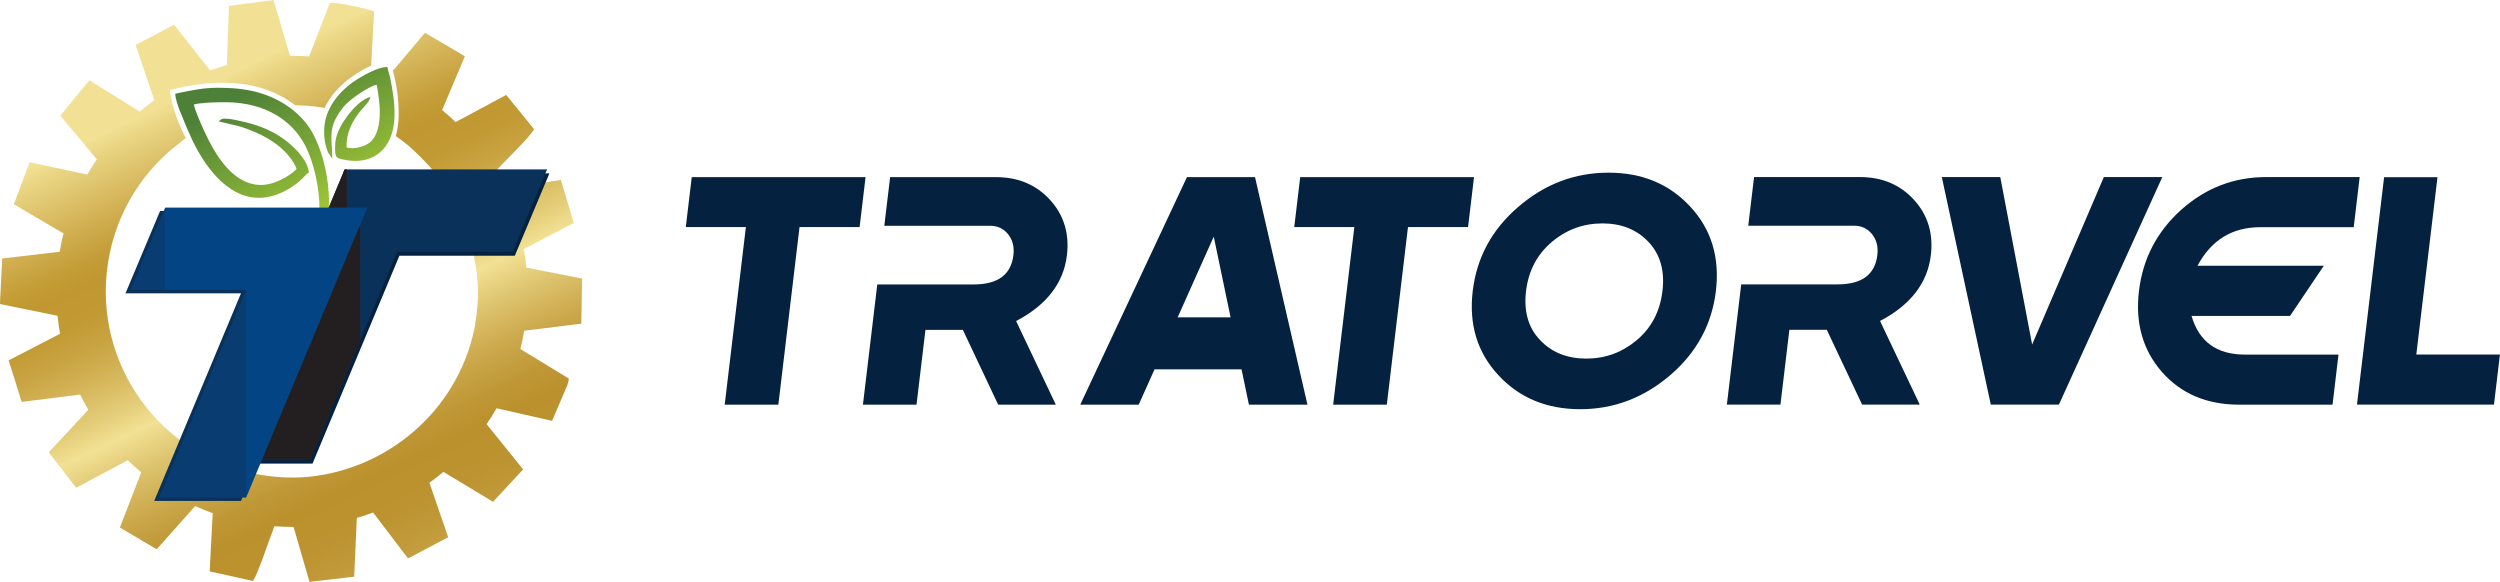
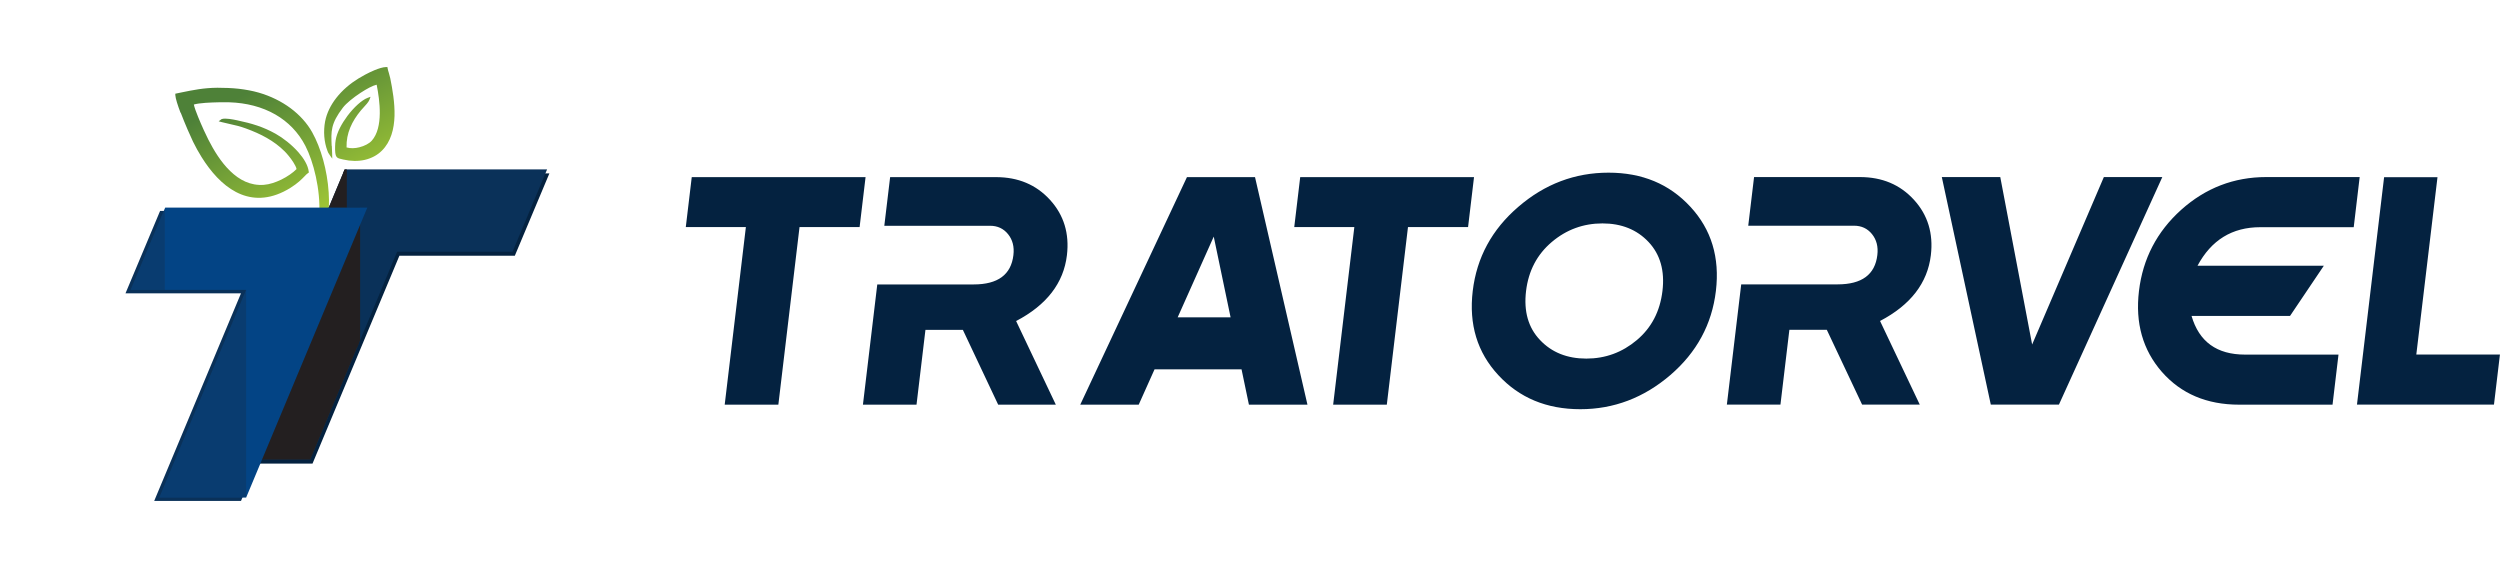
<svg xmlns="http://www.w3.org/2000/svg" id="Camada_2" data-name="Camada 2" viewBox="0 0 369.5 86">
  <defs>
    <style>
      .cls-1 {
        fill: #034485;
      }

      .cls-1, .cls-2, .cls-3 {
        fill-rule: evenodd;
      }

      .cls-4 {
        fill: url(#Gradiente_sem_nome);
      }

      .cls-5 {
        clip-path: url(#clippath-2);
      }

      .cls-6 {
        clip-path: url(#clippath-6);
      }

      .cls-7 {
        clip-path: url(#clippath-1);
      }

      .cls-8 {
        clip-path: url(#clippath-4);
      }

      .cls-9 {
        stroke: #231f20;
        stroke-miterlimit: 22.93;
        stroke-width: .57px;
      }

      .cls-9, .cls-10, .cls-11 {
        fill: none;
      }

      .cls-12 {
        fill: url(#Gradiente_sem_nome_2);
      }

      .cls-2, .cls-13 {
        fill: #042240;
      }

      .cls-14 {
        clip-path: url(#clippath);
      }

      .cls-10 {
        clip-rule: evenodd;
      }

      .cls-3 {
        fill: #0a3159;
      }

      .cls-15 {
        clip-path: url(#clippath-3);
      }

      .cls-16 {
        opacity: .2;
      }

      .cls-16, .cls-17 {
        fill: #231f20;
      }

      .cls-18 {
        clip-path: url(#clippath-5);
      }
    </style>
    <clipPath id="clippath">
-       <path class="cls-10" d="m70.25,47.9c-.02.09-.03.18-.05.27-.02.13-.05.26-.08.39-2.54,12.25-12.93,20.77-24.5,21.91-2.66.24-5.4.09-8.15-.49-14.87-3.14-24.38-17.73-21.24-32.6,1.42-6.72,5.18-12.34,10.25-16.2.43-.33.54-.48.99-.78-.99-1.74-2.2-5.01-2.35-7.1,6-1.52,12.99-1.96,18.5,2.25.38,0,.09,0,.48.02,1.4.05,2.47.12,3.88.39,1.25-2.79,4.16-5.03,6.84-6.25l.04-.13.44-7.92c-2.24-.66-5.82-1.4-6.55-1.21l-3.07,7.89c-.94-.07-1.88-.1-2.82-.09l-2.43-8.25-6.59.87-.31,8.73c-.83.24-1.65.51-2.46.81l-5.35-6.75-5.68,2.98,2.77,8.17c-.74.53-1.46,1.09-2.16,1.68l-7.44-4.63-4.3,5.23,5.4,6.45c-.5.73-.97,1.49-1.41,2.26l-8.52-1.83-2.34,6.22,7.35,4.31c-.11.45-.22.9-.32,1.36-.09.45-.18.9-.25,1.35l-8.5.99-.33,6.73,8.51,1.74c.09.89.22,1.78.38,2.66l-7.6,3.93,1.92,6.14,8.65-1.08c.37.77.78,1.52,1.2,2.25l-5.85,6.29,4.06,5.23,7.62-4.07c.64.62,1.3,1.22,1.99,1.79l-3.15,8.16,5.44,3.21,5.68-6.38c.85.38,1.72.73,2.6,1.05l-.45,8.6,6.39,1.41c.7-.89,2.29-5.81,3.18-8.08.95.07,1.89.1,2.83.1l2.36,8.12,6.6-.77.39-8.69c.82-.23,1.62-.5,2.41-.79l5.16,6.79,5.93-3.14-2.77-8.05c.71-.51,1.4-1.05,2.07-1.61l7.33,4.43,4.45-4.79-5.4-6.69c.52-.76,1.01-1.54,1.47-2.35l8.21,1.86,2.63-6.15-7.32-4.47c.11-.44.21-.88.31-1.32.1-.46.18-.92.26-1.38l8.44-1.04.12-6.67-8.24-1.62c-.09-.92-.22-1.83-.39-2.74l7.4-3.85-1.9-6.36-8.43,1.3c-.41-.85-.86-1.69-1.34-2.5,1.78-1.9,5.36-5.31,5.79-6.32l-4.11-5.05-7.48,4.01c-.64-.62-1.3-1.21-1.99-1.78l3.36-7.95-5.9-3.47-4.61,5.48-.15.06c.76,2.56,1.3,7.12.43,9.74,1.77,1.16,3.1,2.45,4.6,4.04,1.25,1.32,1.94,2.24,2.87,3.64,2.49,4.11,2.41,4.14,3.83,8.73.41,1.93.75,3.77.86,5.69.06,1.87-.08,3.78-.42,5.69" />
-     </clipPath>
+       </clipPath>
    <clipPath id="clippath-1">
      <polygon class="cls-10" points="62.07 94.43 -9.7 78.3 -15.82 76.93 4.15 -13.86 95.67 7.19 74.31 97.18 62.07 94.43" />
    </clipPath>
    <linearGradient id="Gradiente_sem_nome" data-name="Gradiente sem nome" x1="65.78" y1="96.42" x2="26.97" y2="14.22" gradientUnits="userSpaceOnUse">
      <stop offset="0" stop-color="#f1e299" />
      <stop offset=".03" stop-color="#e7d486" />
      <stop offset=".08" stop-color="#d7bb66" />
      <stop offset=".13" stop-color="#cba94d" />
      <stop offset=".18" stop-color="#c29b3b" />
      <stop offset=".24" stop-color="#bc9330" />
      <stop offset=".31" stop-color="#bb912d" />
      <stop offset=".35" stop-color="#bf9735" />
      <stop offset=".41" stop-color="#cba84b" />
      <stop offset=".48" stop-color="#dec46f" />
      <stop offset=".54" stop-color="#f2e194" />
      <stop offset=".58" stop-color="#e4cd79" />
      <stop offset=".64" stop-color="#d4b559" />
      <stop offset=".69" stop-color="#c9a442" />
      <stop offset=".74" stop-color="#c29a34" />
      <stop offset=".79" stop-color="#c09730" />
      <stop offset=".83" stop-color="#c59f3a" />
      <stop offset=".89" stop-color="#d4b458" />
      <stop offset=".98" stop-color="#ebd786" />
      <stop offset="1" stop-color="#f2e194" />
    </linearGradient>
    <clipPath id="clippath-2">
      <path class="cls-10" d="m49.04,21.55c.02.35.03.72.05,1.14l.02.76c-.17-.25-.47-.63-.6-.88-.03-.07-.07-.16-.1-.24l-.02-.06c-.25-.64-.4-1.36-.46-2.09-.06-.76-.01-1.54.12-2.23.25-1.28.85-2.44,1.64-3.46.91-1.17,2.08-2.15,3.29-2.89.47-.29,1.42-.83,2.36-1.22.63-.26,1.25-.46,1.73-.47h.19s.03.19.03.19c.03.2.11.45.19.71.08.25.15.52.2.76.33,1.64.68,3.64.63,5.56-.06,1.95-.54,3.82-1.87,5.14-.68.68-1.55,1.13-2.53,1.36-.97.22-2.05.21-3.17-.05l-.17-.04c-.67-.15-.94-.21-1.02-1.01-.03-.26-.03-.59-.02-.91,0-.32.04-.64.08-.9.18-1.14.89-2.45,1.74-3.59.97-1.29,2.14-2.35,2.97-2.66l.45-.17-.17.45c-.12.33-.56.8-.91,1.18-.14.15-.27.29-.35.39-.65.79-1.21,1.63-1.59,2.57-.36.88-.56,1.84-.53,2.9.58.17,1.26.14,1.89-.02.76-.19,1.45-.55,1.83-.97.87-.97,1.17-2.47,1.19-4.02.02-1.5-.22-3.05-.46-4.26-.54.11-1.45.59-2.38,1.2-1.07.7-2.12,1.55-2.61,2.19-1.81,2.37-1.76,3.49-1.66,5.66m-22.33-4.88c-.42-1.11-.75-2.12-.78-2.64v-.2s.96-.2.96-.2c1.72-.35,3.2-.66,5.26-.68,1.08,0,2.13.04,3.15.15,1.02.12,2.02.3,2.96.57,1.76.51,3.35,1.3,4.69,2.29,1.36,1.01,2.47,2.24,3.22,3.59,1.27,2.28,2.22,5.59,2.43,8.89.18,2.86-.19,5.74-1.37,7.97-.36.69-.98,1.53-1.71,2.21-.59.56-1.27,1-1.94,1.17l-.59.15.36-.5.04-.06s.02-.04.04-.05h0s.02-.03.04-.04h0s.03-.03.06-.06l.05-.05.07-.06s.11-.08.17-.12l.06-.04c.11-.07.18-.12.23-.16.06-.05.12-.09.19-.15,1.94-1.55,2.76-4.14,2.91-6.9.2-3.78-.86-7.88-2.05-10.2-1.05-2.04-2.59-3.58-4.43-4.64-1.98-1.14-4.32-1.73-6.81-1.81-.71-.02-2.23-.01-3.53.08-.72.05-1.36.14-1.72.25.08.41.32,1.08.62,1.81.53,1.31,1.23,2.82,1.53,3.39.79,1.55,1.85,3.31,3.22,4.63,1.35,1.31,2.99,2.19,4.98,2.04.83-.06,1.74-.37,2.57-.77.92-.45,1.74-1.03,2.26-1.56-.05-.28-.25-.65-.49-1.03-.41-.64-.95-1.27-1.26-1.58-.8-.8-1.68-1.44-2.64-1.99-.96-.55-2-1-3.09-1.4-.87-.32-1.6-.49-2.39-.66-.38-.09-.78-.18-1.19-.28l-.45-.12.37-.28s.04-.03.06-.04h0s.04-.02.06-.02h0c.53-.16,1.64.07,2.18.18l.09.02c1.05.22,2.01.46,2.93.77.92.31,1.81.7,2.74,1.22,1.07.6,2.36,1.6,3.35,2.72.81.92,1.42,1.93,1.53,2.86l.02.14-.12.08c-.17.11-.34.29-.55.51-.42.43-.99,1.01-2.03,1.66-.35.22-.69.41-1.04.58-2.65,1.3-5.01,1.11-7.05.04-2.02-1.06-3.71-2.98-5.06-5.14-.46-.74-.89-1.51-1.27-2.29-.33-.68-1.19-2.62-1.83-4.31Z" />
    </clipPath>
    <linearGradient id="Gradiente_sem_nome_2" data-name="Gradiente sem nome 2" x1="36.37" y1="13.81" x2="47.03" y2="34.36" gradientUnits="userSpaceOnUse">
      <stop offset="0" stop-color="#4e8138" />
      <stop offset="1" stop-color="#a9ce35" />
    </linearGradient>
    <clipPath id="clippath-3">
      <polygon class="cls-10" points="51.02 25.04 80.86 25.04 75.75 37.21 58.69 37.21 45.86 67.93 33.03 67.93 50.93 25.07 51 25.07 51.02 25.04" />
    </clipPath>
    <clipPath id="clippath-4">
      <rect class="cls-11" x="37.15" y="22.42" width="14.11" height="8.97" />
    </clipPath>
    <clipPath id="clippath-5">
      <rect class="cls-11" x="32.28" y="30.72" width="20.95" height="41.66" />
    </clipPath>
    <clipPath id="clippath-6">
      <polygon class="cls-10" points="54.29 30.68 36.38 73.54 23.55 73.54 36.38 42.84 19.31 42.84 24.42 30.68 41.46 30.68 54.26 30.68 54.29 30.68" />
    </clipPath>
  </defs>
  <g id="Camada_1-2" data-name="Camada 1">
    <g>
      <g class="cls-14">
        <g class="cls-7">
-           <rect class="cls-4" x="-15.82" y="-13.86" width="111.49" height="111.03" />
-         </g>
+           </g>
      </g>
      <g class="cls-5">
        <rect class="cls-12" x="25.91" y="9.89" width="32.46" height="30.07" />
      </g>
      <polygon class="cls-2" points="51.36 25.63 81.2 25.63 76.09 37.8 59.03 37.8 46.19 68.52 33.37 68.52 51.27 25.67 51.34 25.67 51.36 25.63" />
      <polygon class="cls-3" points="51.02 25.04 80.86 25.04 75.75 37.21 58.69 37.21 45.86 67.93 33.03 67.93 50.93 25.07 51 25.07 51.02 25.04" />
      <g class="cls-15">
        <g class="cls-8">
          <rect class="cls-17" x="37.36" y="22.63" width="13.68" height="8.55" />
          <rect class="cls-9" x="37.36" y="22.63" width="13.68" height="8.55" />
        </g>
        <g class="cls-18">
          <rect class="cls-17" x="32.49" y="30.93" width="20.53" height="41.24" />
          <rect class="cls-9" x="32.49" y="30.93" width="20.53" height="41.24" />
        </g>
      </g>
      <polygon class="cls-3" points="53.53 31.18 35.62 74.04 22.79 74.04 35.62 43.35 18.55 43.35 23.66 31.18 40.7 31.18 53.5 31.18 53.53 31.18" />
      <polygon class="cls-1" points="54.29 30.68 36.38 73.54 23.55 73.54 36.38 42.84 19.31 42.84 24.42 30.68 41.46 30.68 54.26 30.68 54.29 30.68" />
      <g class="cls-6">
        <rect class="cls-16" x="17.42" y="29.18" width="6.94" height="16.92" />
        <rect class="cls-16" x="16.76" y="42.84" width="19.62" height="30.69" />
      </g>
    </g>
    <path class="cls-13" d="m368.62,59.8h-20.26l4.01-33.61h7.89l-3.13,26.21h12.36l-.88,7.39Zm-23.87,0l.88-7.39h-13.81c-4.17,0-6.8-1.9-7.91-5.72h14.56l4.99-7.41h-18.67c2.04-3.8,5.12-5.7,9.28-5.7h13.81l.88-7.41h-13.81c-4.78,0-8.97,1.62-12.57,4.84-3.59,3.23-5.67,7.23-6.24,11.99-.57,4.75.57,8.74,3.39,11.97,2.83,3.22,6.63,4.84,11.41,4.84h13.81Zm-40.44,0h-10.07l-7.24-33.63h8.64l4.71,24.75,10.6-24.75h8.64l-15.28,33.63Zm-20.59,0h-8.5l-5.22-11.06h-5.53l-1.32,11.06h-7.92l2.12-17.77h14.25c3.57,0,5.53-1.44,5.87-4.33.15-1.24-.12-2.27-.79-3.1-.67-.83-1.56-1.24-2.65-1.24h-15.64l.86-7.19h15.64c3.29,0,5.95,1.12,8,3.37,2.04,2.24,2.87,4.97,2.49,8.17-.49,4.12-3,7.37-7.51,9.73l5.87,12.36Zm-50.15.68c-4.98,0-9.02-1.68-12.12-5.04-3.11-3.35-4.37-7.5-3.78-12.44.59-4.94,2.84-9.09,6.75-12.44,3.9-3.36,8.35-5.04,13.32-5.04s8.99,1.67,12.1,5.04c3.1,3.35,4.36,7.5,3.77,12.44-.59,4.94-2.84,9.09-6.74,12.44-3.91,3.35-8.35,5.04-13.3,5.04Zm.89-7.48c2.81,0,5.3-.91,7.47-2.74,2.16-1.82,3.42-4.24,3.78-7.25.36-2.99-.33-5.41-2.05-7.24-1.73-1.84-4.01-2.75-6.82-2.75s-5.32.91-7.49,2.75c-2.17,1.84-3.44,4.25-3.8,7.24-.36,3.01.33,5.43,2.07,7.25,1.73,1.83,4.02,2.74,6.83,2.74Zm-29.5,6.81h-7.92l3.13-26.25h-8.88l.88-7.38h25.69l-.88,7.38h-8.88l-3.13,26.25Zm-11.73,0h-8.64l-1.09-5.22h-12.86l-2.34,5.22h-8.64l15.77-33.63h10.06l7.75,33.63Zm-11.35-12.91l-2.49-11.93-5.33,11.93h7.82Zm-25.85,12.91h-8.5l-5.22-11.06h-5.53l-1.32,11.06h-7.92l2.12-17.77h14.25c3.57,0,5.53-1.44,5.87-4.33.15-1.24-.12-2.27-.79-3.1-.67-.83-1.56-1.24-2.65-1.24h-15.64l.86-7.19h15.64c3.29,0,5.95,1.12,8,3.37,2.04,2.24,2.87,4.97,2.49,8.17-.49,4.12-3,7.37-7.51,9.73l5.87,12.36Zm-41,0h-7.92l3.13-26.25h-8.88l.88-7.38h25.69l-.88,7.38h-8.88l-3.13,26.25Z" />
  </g>
</svg>